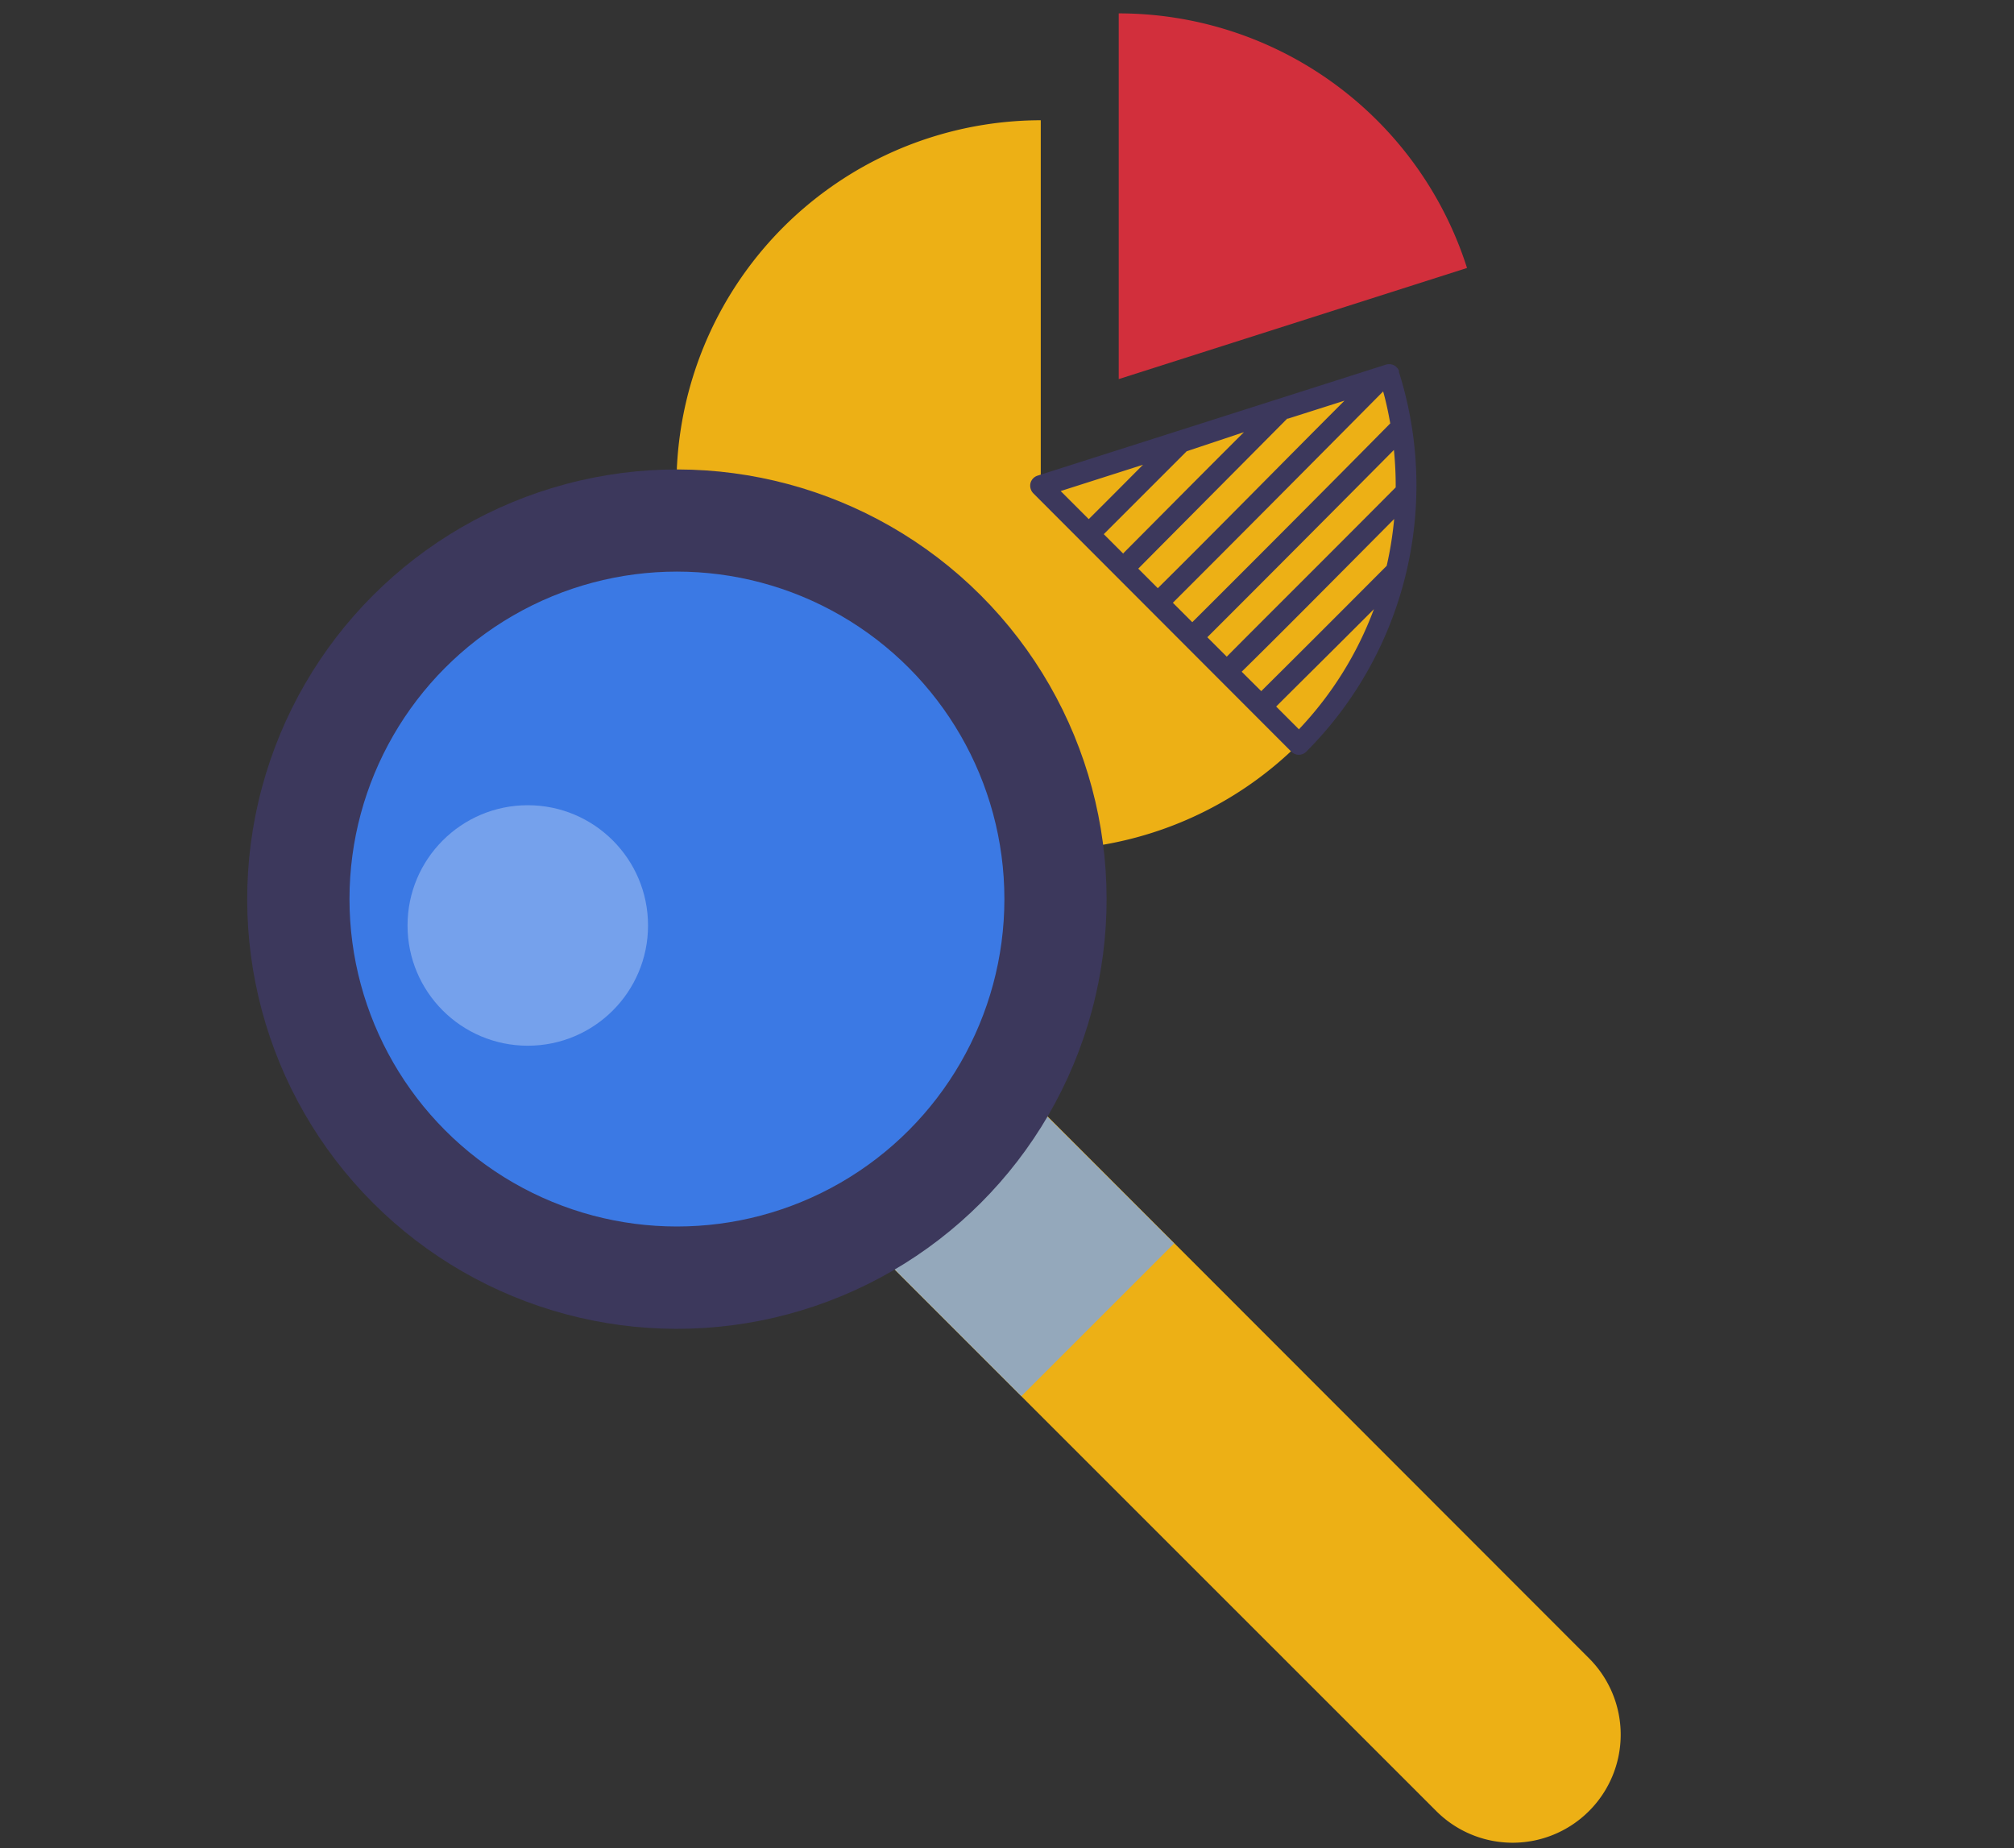
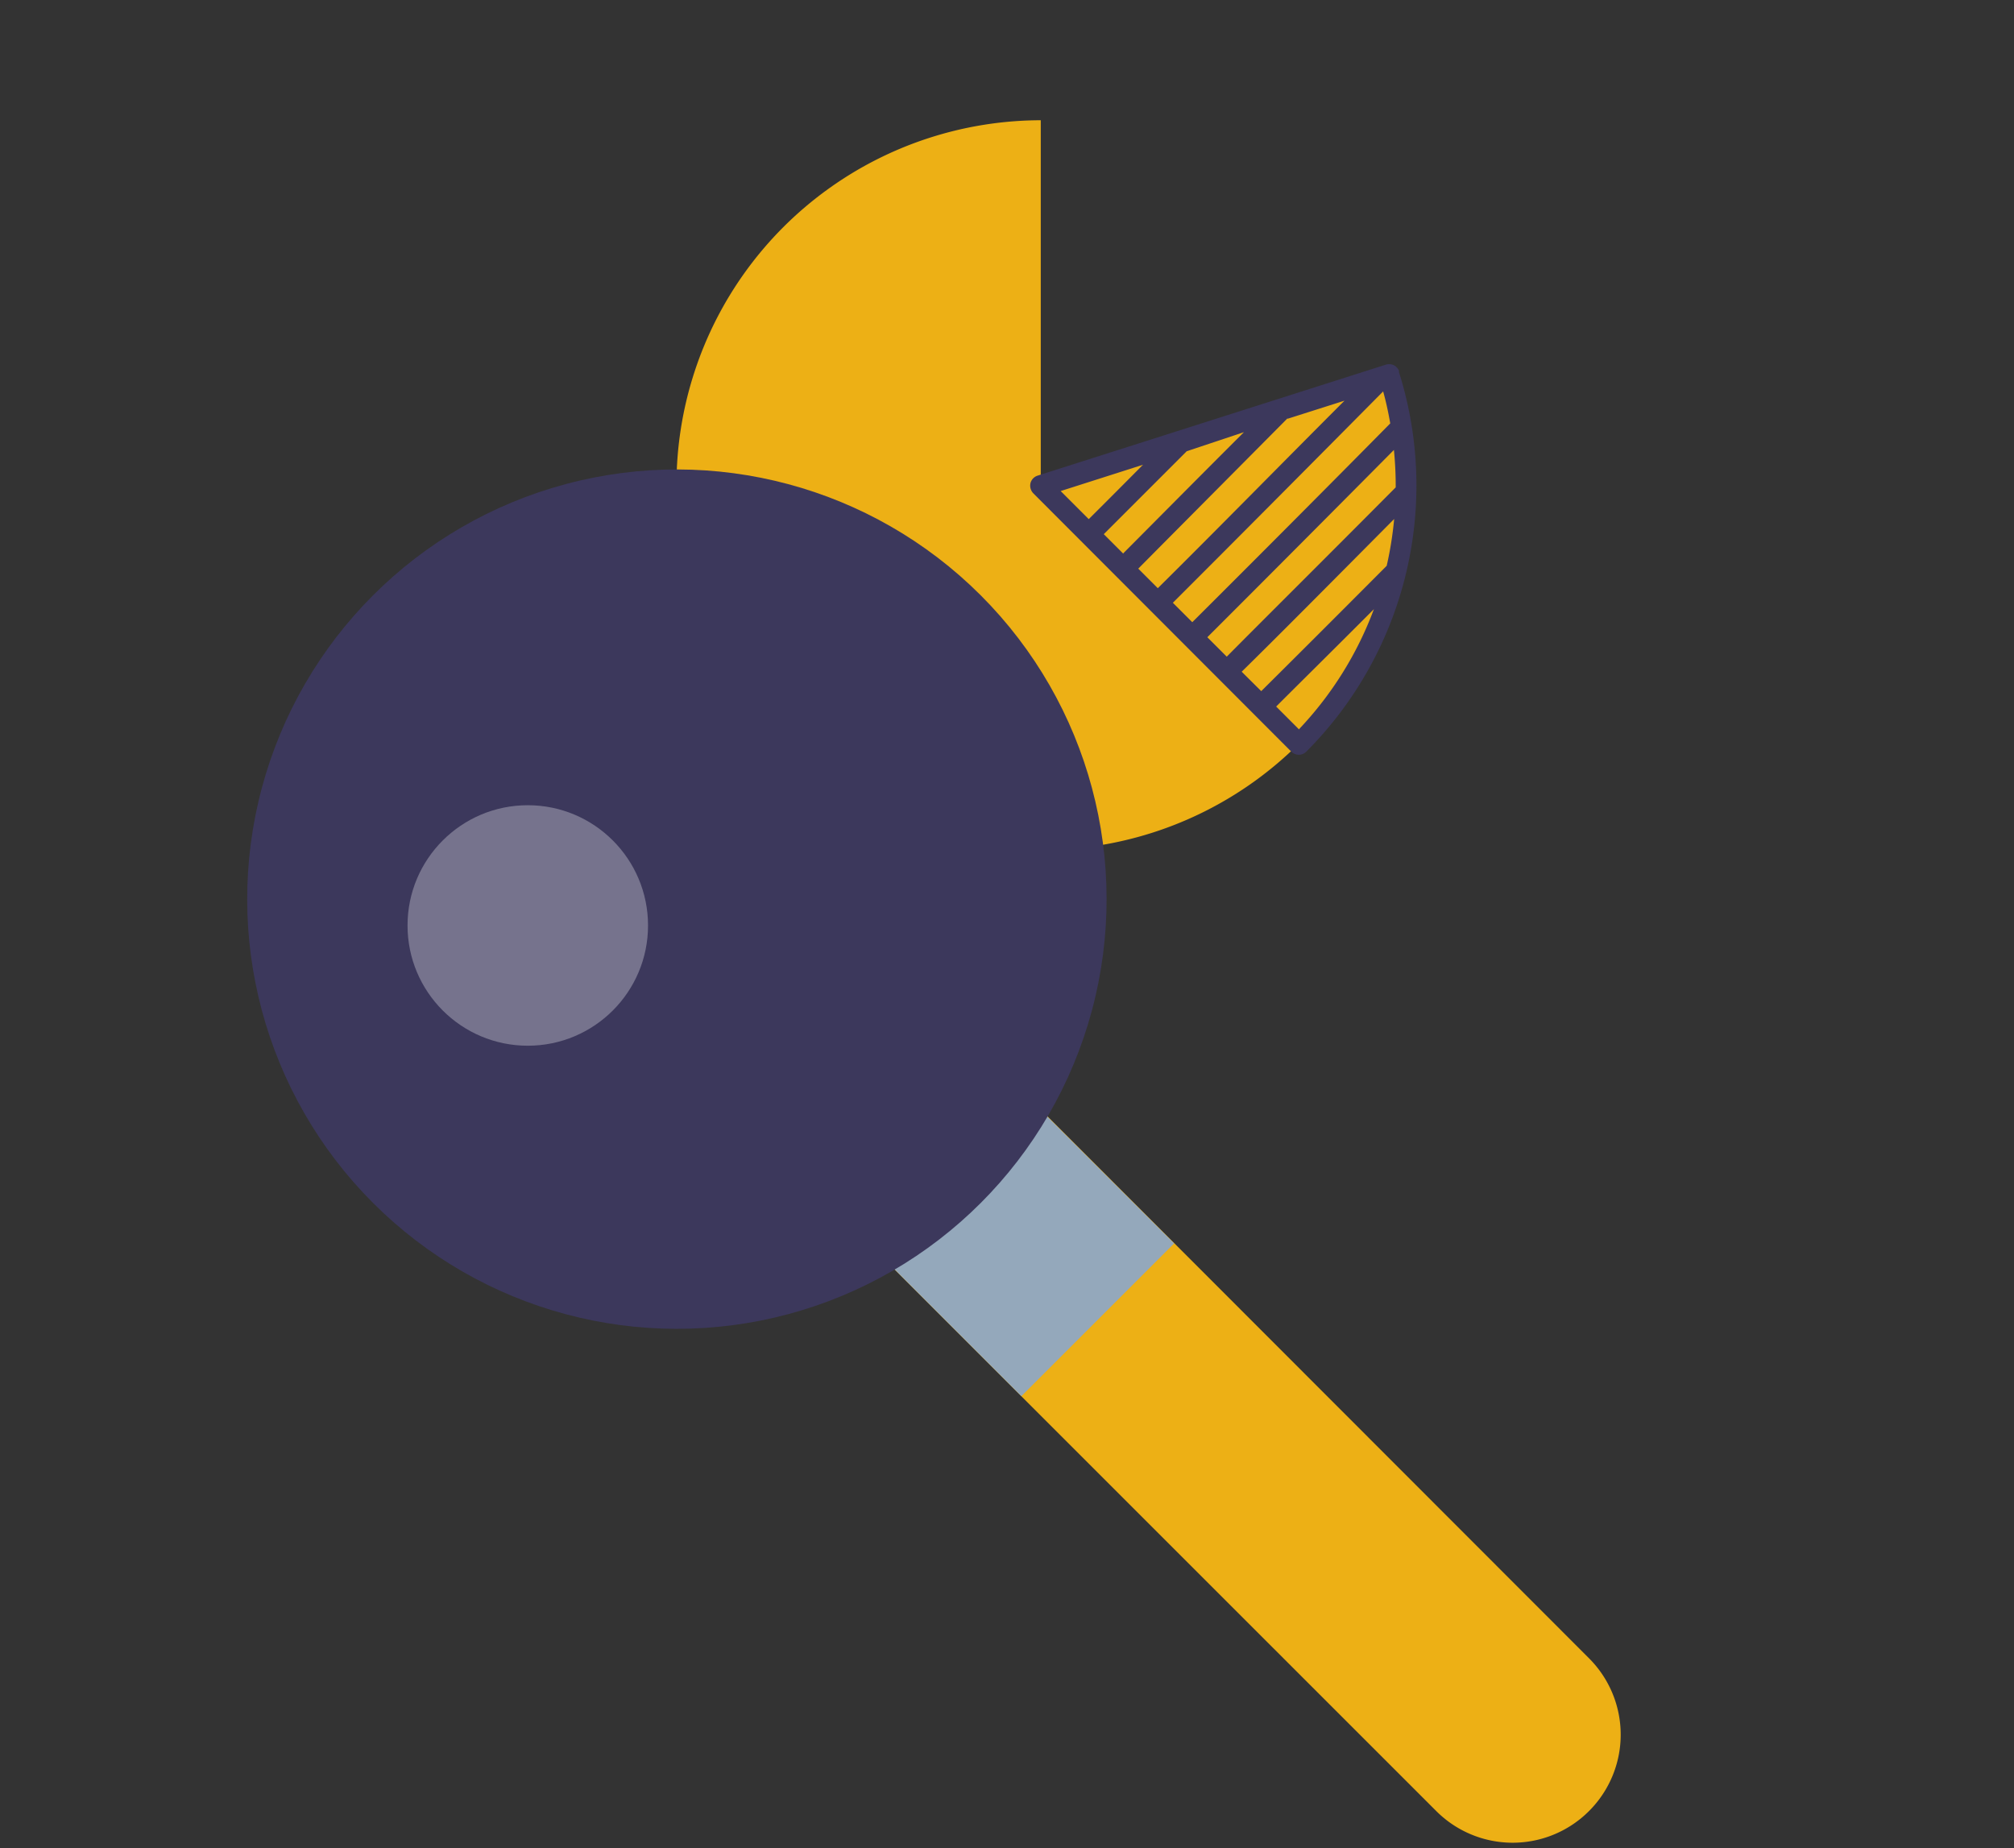
<svg xmlns="http://www.w3.org/2000/svg" viewBox="0 0 170 156">
  <rect x="0" y="0" width="170" height="156" fill="#333333" stroke="none" />
  <defs>
    <style>.cls-1{isolation:isolate;}.cls-2{fill:none;}.cls-3{fill:#d22f3c;}.cls-4{fill:#edb015;}.cls-5{fill:#3c385c;}.cls-6{fill:#94a8bb;}.cls-7{fill:#3b79e4;}.Graphic-Style-23{fill:#fff;opacity:0.3;mix-blend-mode:overlay;}</style>
  </defs>
  <g class="cls-1">
    <g id="レイヤー_2" data-name="レイヤー 2">
      <g id="文字">
        <rect class="cls-2" width="170" height="156" />
-         <path class="cls-3" d="M123.83,22.62A30.86,30.86,0,0,0,94.43,1.13V32Z" />
        <path class="cls-4" d="M87.85,41V10.15a30.8,30.8,0,1,0,29.41,21.49Z" />
        <path class="cls-5" d="M118.11,31.36a.9.9,0,0,0-.44-.52.92.92,0,0,0-.69-.06l-29.4,9.37a.9.9,0,0,0-.6.64.93.93,0,0,0,.24.85L109,63.45a.89.89,0,0,0,1.26,0,31.8,31.8,0,0,0,7.81-32.09Zm-1.06,16.4c-4.59,4.61-8.15,8.16-10.59,10.58l-1.65-1.64c3.06-3,7.38-7.36,12.87-12.89A30.38,30.38,0,0,1,117.05,47.76Zm.76-6.76v.14c-6.16,6.2-11,11-14.26,14.29l-1.64-1.64c4.61-4.6,10.85-10.87,15.75-15.81C117.76,39,117.81,40,117.81,41Zm-.46-5.26c-5,5.07-11.79,11.88-16.71,16.78L99,50.88c5.38-5.37,12.46-12.5,17.75-17.84C117,33.93,117.19,34.83,117.35,35.74Zm-22.53,11-1.65-1.65,7-7L105,36.48C101,40.47,97.61,43.9,94.82,46.7Zm13.86-11.39,4.81-1.53c-5,5-11,11.12-15.76,15.83L96.08,48C99.44,44.61,103.67,40.36,108.68,35.31Zm-12.2,3.88c-1.57,1.58-3.11,3.13-4.58,4.59l-2.37-2.37Zm13.18,22.35-1.94-1.94c2-2,4.78-4.74,8.25-8.22A29.87,29.87,0,0,1,109.66,61.54Z" />
        <path class="cls-4" d="M73.29,104.94l47.94,47.93a9.11,9.11,0,0,0,12.9,0h0a9.11,9.11,0,0,0,0-12.89L86.19,92Z" />
        <rect class="cls-6" x="77.08" y="95.81" width="18.24" height="18.27" transform="translate(-48.96 91.69) rotate(-45)" />
        <circle class="cls-5" cx="57.14" cy="75.89" r="36.27" transform="translate(-36.93 62.64) rotate(-45)" />
-         <circle class="cls-7" cx="57.14" cy="75.89" r="27.64" />
        <circle class="Graphic-Style-23" cx="44.55" cy="78.12" r="10.15" />
      </g>
    </g>
  </g>
</svg>